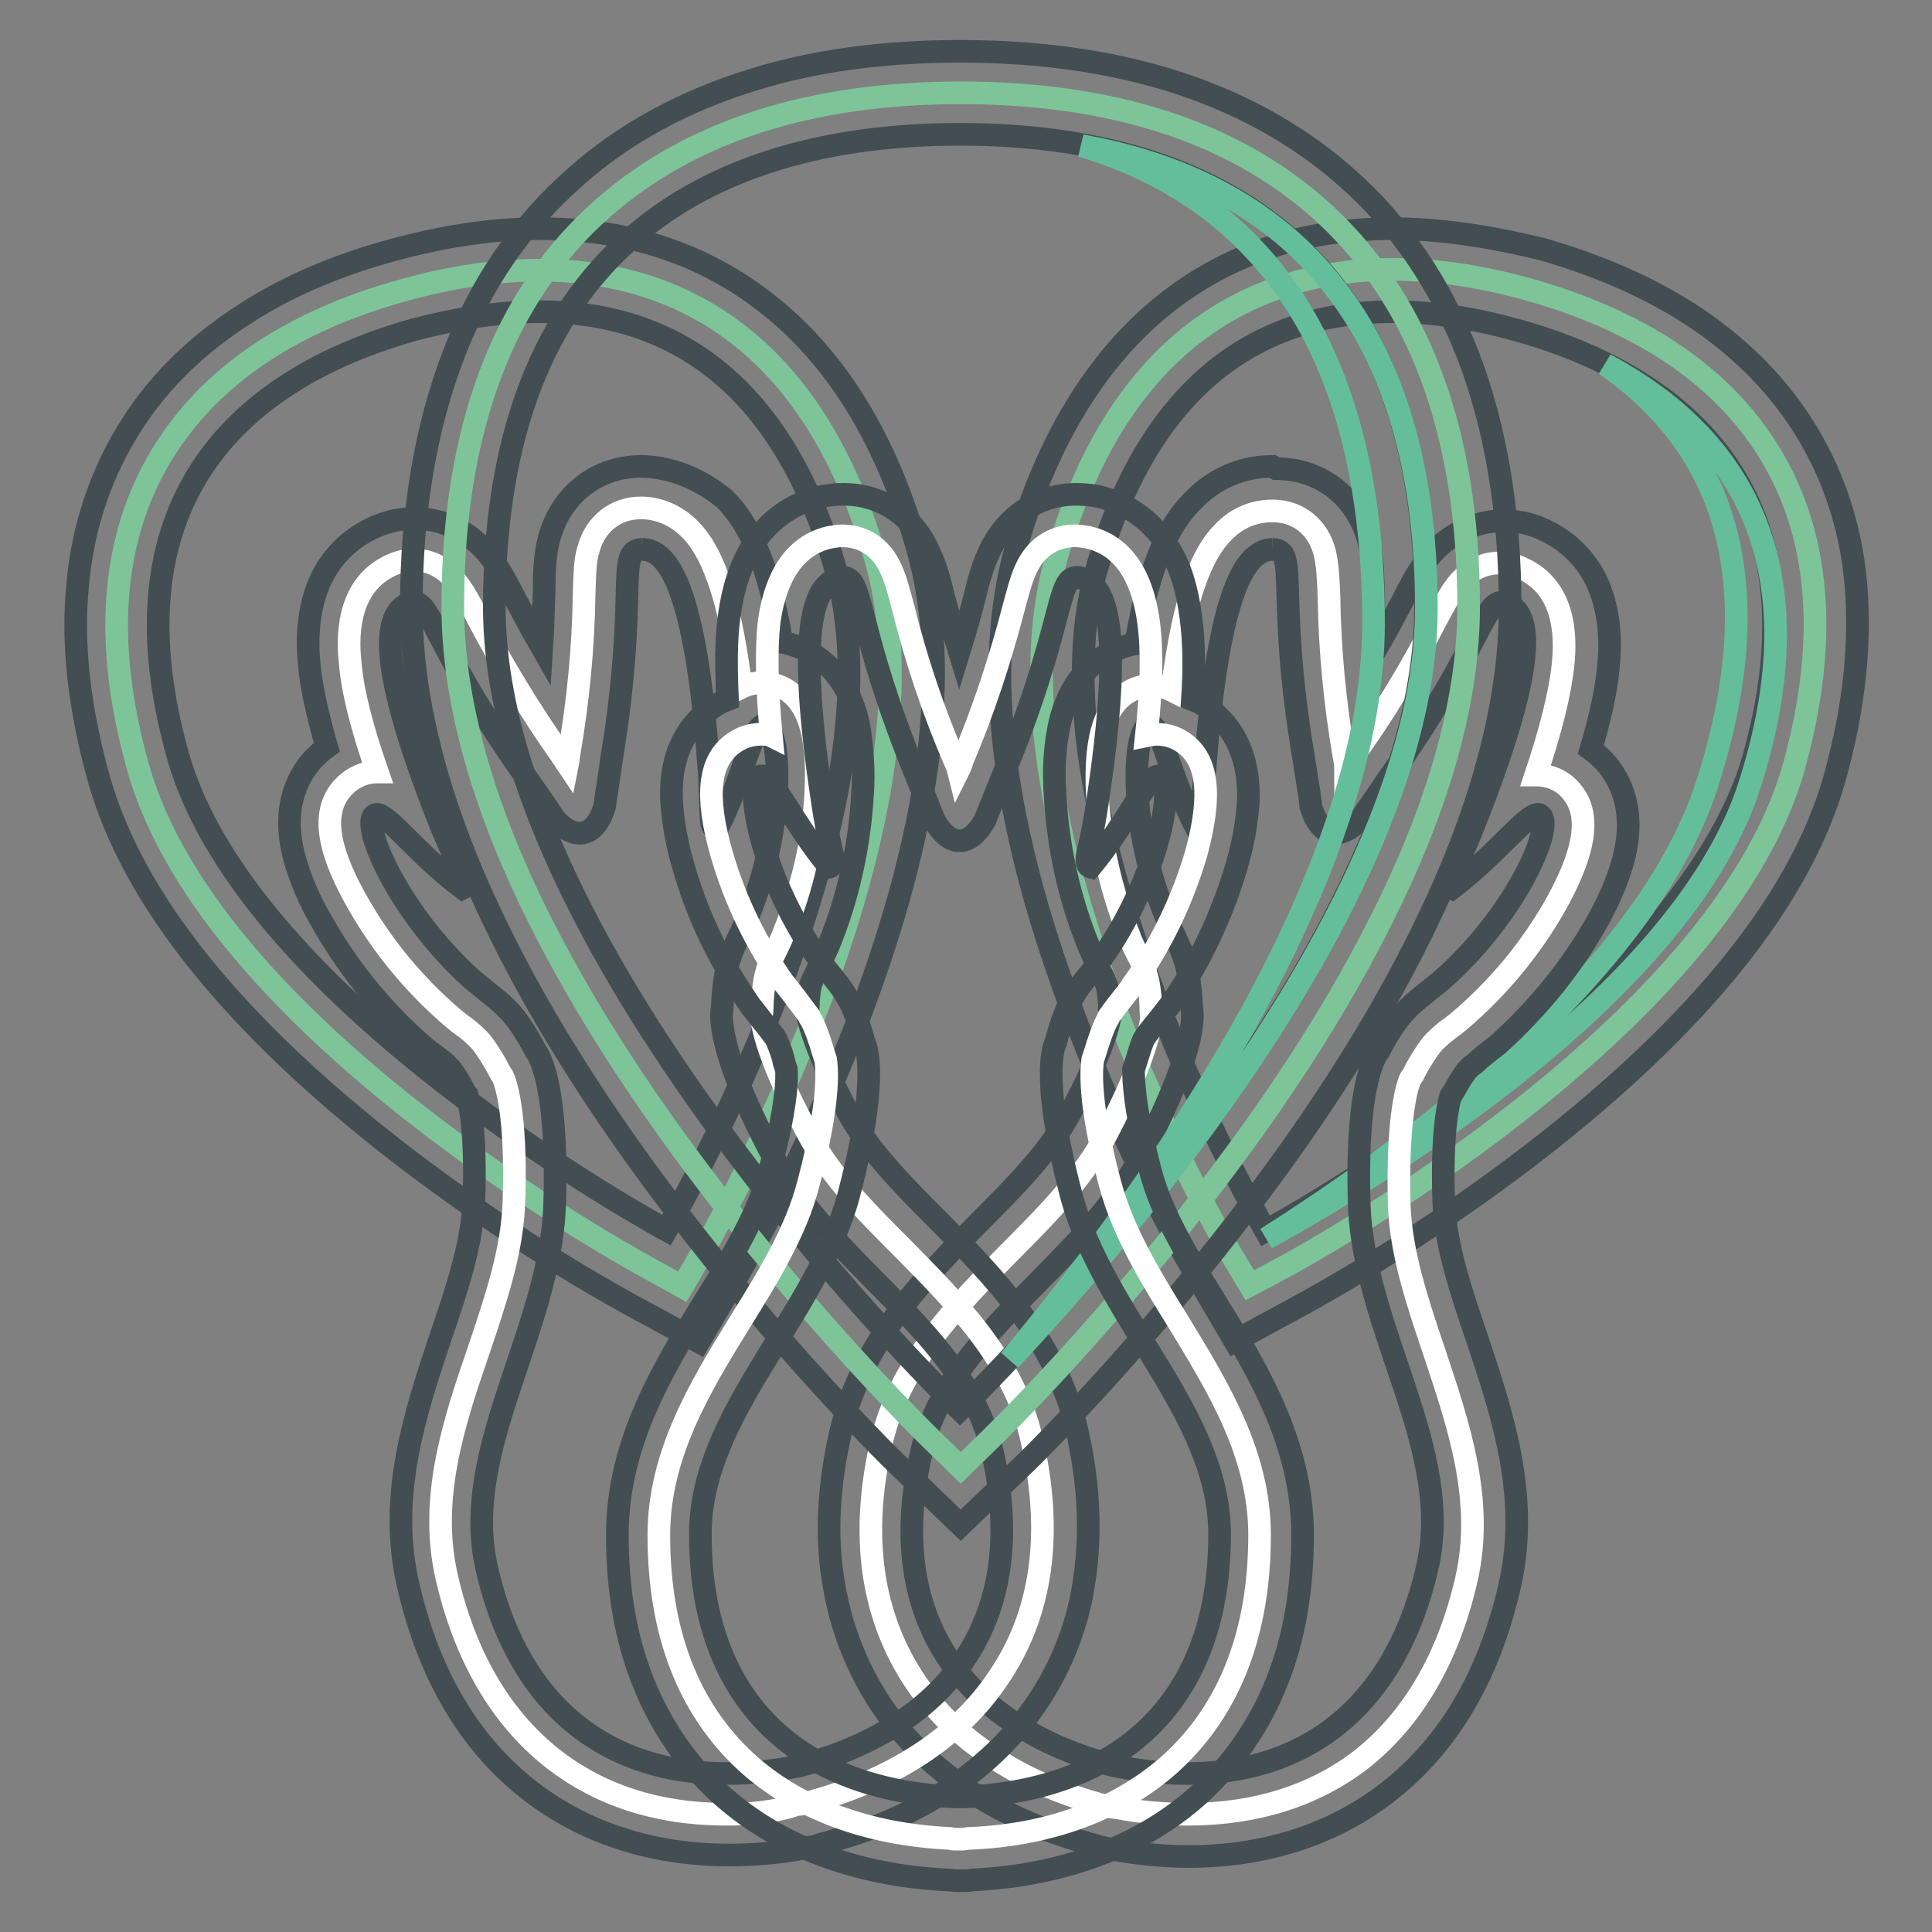
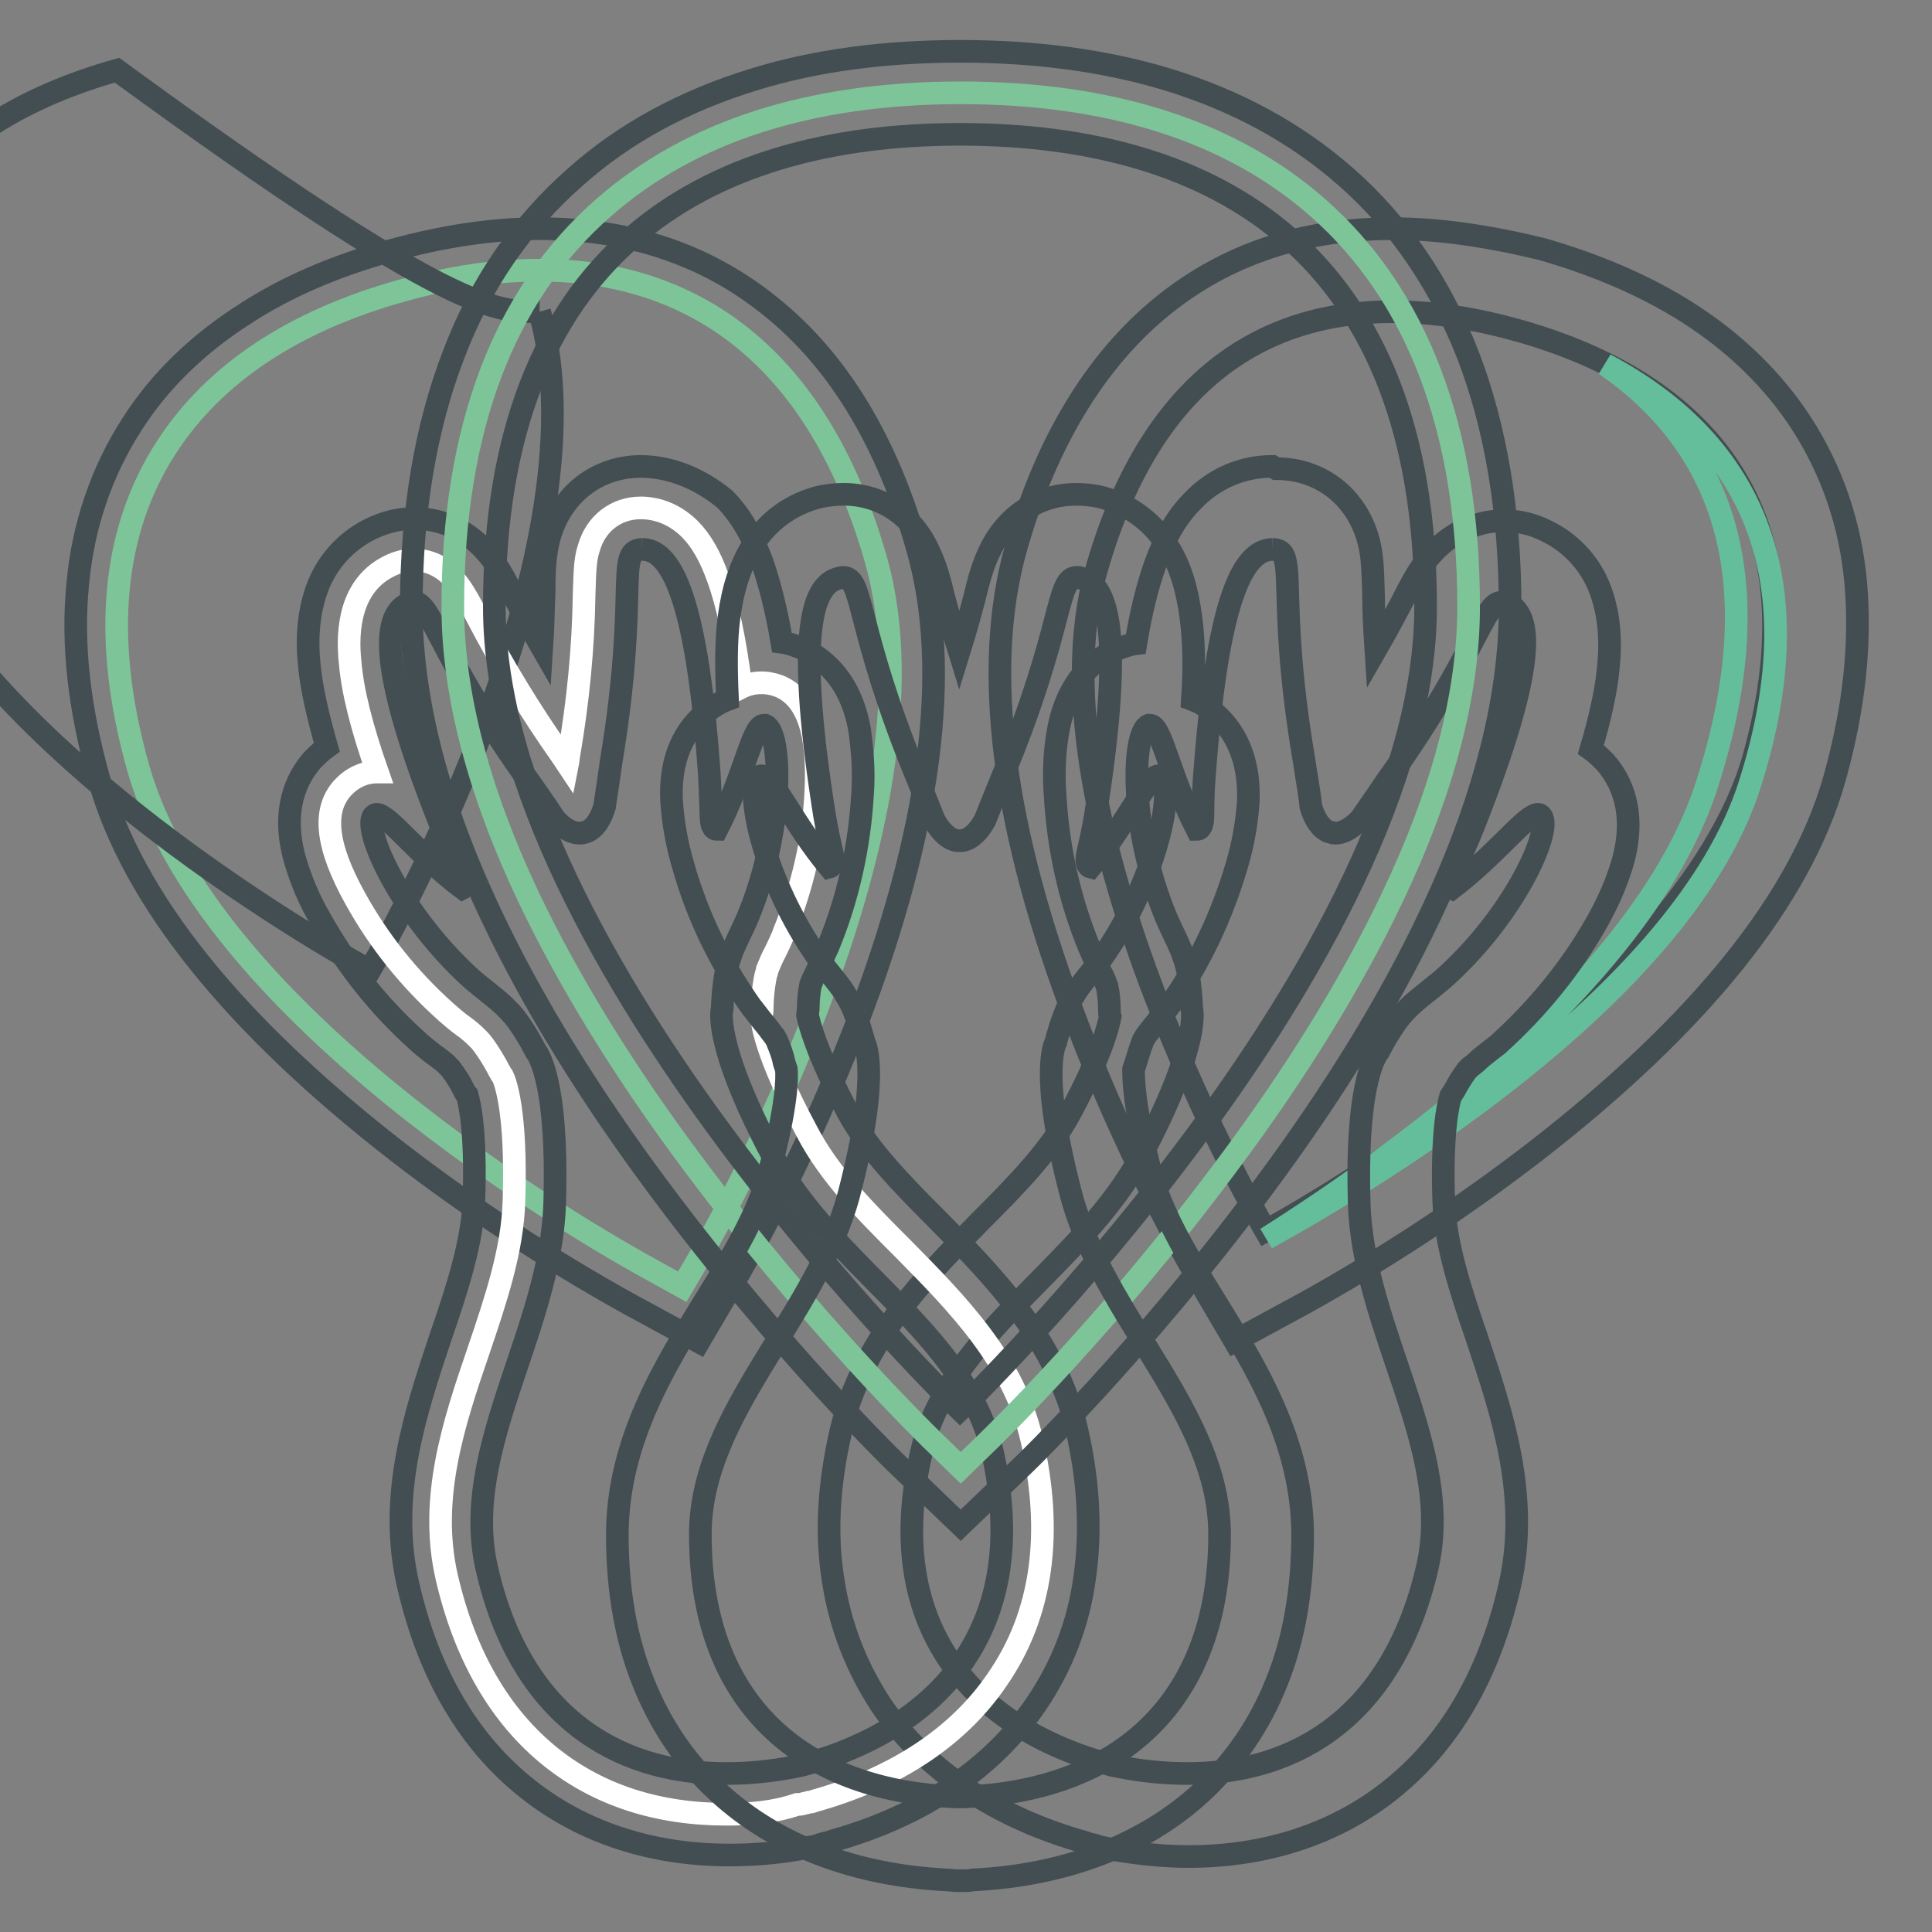
<svg xmlns="http://www.w3.org/2000/svg" version="1.1" x="0px" y="0px" viewBox="0 0 256 256" enable-background="new 0 0 256 256" xml:space="preserve">
  <rect x="0" y="0" width="256" height="256" fill="#808080" stroke="none" />
  <g>
-     <path stroke-width="3" fill-opacity="0" stroke="#7dc598" d="M162.9,165.8c-1.3-2.3-32.8-56.8-23-91.6c8.9-31.8,29.2-38.5,44.6-38.5c5.7,0,11.8,0.9,18.2,2.7 c14.4,4.1,24.9,11,31.2,20.7c7.3,11.2,8.5,25.5,3.8,42.5c-9.8,34.8-65,64.9-67.4,66.2l-4.7,2.5L162.9,165.8z" />
    <path stroke-width="3" fill-opacity="0" stroke="#434e52" d="M184.5,41.3c5.4,0,11,0.9,16.7,2.5c24.1,6.8,40.4,23.5,31.2,56.5c-9.3,32.9-64.7,62.8-64.7,62.8 s-31.7-54.4-22.5-87.3C152.3,50.6,167.1,41.3,184.5,41.3 M184.5,30.3c-11.8,0-22,3.4-30.4,10.2c-8.9,7.2-15.5,18.1-19.5,32.2 c-4.5,16-1.8,37.2,8.1,62.9c4.3,11.3,9.5,22.4,15.5,32.9l5.4,9.2l9.4-5.1c10.6-5.9,20.8-12.6,30.4-20 c21.8-16.9,35.2-33.5,39.7-49.5c2.6-9.3,3.5-17.9,2.8-25.8s-3.2-15-7.2-21.2c-3.7-5.7-8.8-10.7-15.1-14.7c-5.5-3.5-12-6.3-19.3-8.4 C197.3,31.3,190.7,30.3,184.5,30.3L184.5,30.3z" />
    <path stroke-width="3" fill-opacity="0" stroke="#65be9b" d="M167.8,164.1c18.5-11.7,50.3-34.9,58.4-60.2c8.9-27.7,1.6-45.2-13.5-55.6C231,58,241,75.4,231.8,104.1 C223,131.4,183.4,155.5,167.8,164.1z" />
-     <path stroke-width="3" fill-opacity="0" stroke="#ffffff" d="M157.4,240.4c-3.2,0-6.5-0.3-9.6-0.9c-0.3,0-0.6-0.1-0.8-0.1l-0.4-0.1l-0.4-0.1c-0.3-0.1-0.6-0.1-0.8-0.2 c-10.6-3-18.9-8.5-24-16c-5.9-8.7-7.5-19.4-4.6-31.9c2.4-10.4,9.8-17.9,16.9-25.1c5.1-5.1,9.9-10,12.9-15.7 c5.6-10.6,5.9-14.9,6-15.5c-0.1-0.3-0.1-0.6-0.1-0.9c0-1.6-0.3-3.9-0.6-4.7c-0.1-0.1-0.1-0.3-0.1-0.4c-0.3-0.8-0.6-1.5-1-2.2 c-0.4-0.8-0.8-1.6-1.2-2.6l0-0.1c-2.4-5.9-3.8-12.2-4.2-18.6c-0.4-8,1.2-12.4,4.9-14c1.6-0.7,3.4-0.6,5,0.2 c0.8-6.3,1.8-11.1,3.1-14.6c1-2.8,2.2-4.9,3.7-6.4c1.8-1.9,4.1-2.8,6.5-2.8h0c3.4,0,6,2.1,6.9,5.4c0.4,1.6,0.5,3.4,0.6,6 c0.1,7.1,0.8,14.2,2,21.2c0.1,0.5,0.2,0.9,0.2,1.4l0.8-1.2c4.2-5.8,7.9-11.9,11.1-18.2c1-1.8,1.7-3.2,2.4-4.2 c2-2.9,4.4-3.5,6.1-3.5c1.1,0,2.2,0.3,3.2,0.8c5.2,2.5,5.7,8.3,5.2,12.8c-0.4,3.7-1.6,8.5-3.6,14.5h0.1c1.7,0,3.4,0.7,4.5,2 c2.7,3,2.1,7.7-1.7,14.7c-3.1,5.6-7.1,10.6-11.9,14.9l-0.1,0.1c-0.8,0.7-1.5,1.3-2.2,1.8c-0.7,0.5-1.3,1-1.9,1.6 c-0.1,0.1-0.2,0.2-0.3,0.3c-0.6,0.6-1.9,2.6-2.6,4c-0.1,0.3-0.3,0.5-0.5,0.8c-0.3,0.6-1.8,4.6-1.5,16.6c0.2,6.5,2.4,13,4.7,19.8 c3.2,9.6,6.6,19.6,4.2,30c-2.4,10.4-7.1,18.5-14,23.9C174.2,237.9,166.4,240.4,157.4,240.4z" />
    <path stroke-width="3" fill-opacity="0" stroke="#434e52" d="M168.6,72.8L168.6,72.8c3.6,0,0.4,5.6,4.2,28c0.3,2.1,0.7,4.1,0.9,6.1c1,3.3,2.7,3.4,2.7,3.4 c0.2,0.1,0.4,0.1,0.6,0.1c0.6,0,1.8-0.3,3.3-1.9c1.1-1.6,2.3-3.3,3.5-5.1c12-16.8,12.7-23.6,15.2-23.6c0.3,0,0.6,0.1,0.8,0.2 c3.2,1.5,4,7.9-4.6,29.6c-0.8,2-1.7,4-2.6,5.9c-0.7,1.4-0.6,2-0.2,2.2c5.9-4.5,9.8-9.8,11.4-9.8c0.2,0,0.3,0.1,0.4,0.2 c1.6,1.8-3.6,13.4-13.2,21.8c-1.8,1.5-3.6,2.8-4.6,3.9c-1.8,1.7-3.7,5.5-3.7,5.5s-3.1,3.1-2.6,20.1c0.5,16.9,12.7,32.7,9,48.4 c-4.5,19.3-17,27.2-31.7,27.2c-3.1,0-6.1-0.3-9.1-0.9v0l-0.5-0.1l-0.5-0.1v0c-18.3-4.9-30.6-18.3-25.2-41.5 c3.6-15.7,21.4-24.6,29.3-39.6c7.9-15,6.5-19.2,6.5-19.2s-0.1-4.2-1-6.6c-0.4-1.4-1.5-3.4-2.4-5.5c-4.9-11.8-4.5-24.5-2.3-25.4 c0.1,0,0.1,0,0.2,0c1.5,0,2.6,6.8,6.2,13.8c0.5,0,0.8-0.5,0.8-2.1c0-2.1,0.1-4.2,0.3-6.4C161.5,78.3,165,72.9,168.6,72.8  M168.6,61.8c-4,0-7.7,1.6-10.5,4.5c-2.1,2.1-3.7,4.8-5,8.4c-1,2.8-1.9,6.3-2.6,10.6c-0.8,0.1-1.6,0.4-2.4,0.7 c-2.9,1.2-6.7,4.1-7.9,10.9c-0.5,2.8-0.6,5.6-0.4,8.4c0.4,7,1.9,13.9,4.6,20.4l0.1,0.2c0.4,1,0.9,2,1.3,2.8 c0.3,0.5,0.6,1.2,0.7,1.5c0.1,0.2,0.1,0.4,0.2,0.5c0.2,1,0.3,2.1,0.3,3.1c0,0.3,0,0.6,0.1,0.9c-0.2,1.1-1,4.8-5.3,12.8 c-2.7,5-7.2,9.6-12,14.4c-7.3,7.4-15.6,15.8-18.4,27.8c-1.6,7-2,13.6-1,19.7c0.9,6,3.1,11.6,6.4,16.6c5.8,8.5,15.1,14.8,26.9,18.1 c0.5,0.2,0.9,0.3,1.4,0.4l0.3,0.1l0.3,0.1c0.5,0.1,0.9,0.2,1.4,0.3c3.4,0.6,6.9,1,10.4,1c10.2,0,19.4-3,26.6-8.7 c7.9-6.2,13.2-15.3,15.9-27c2.8-12-1-23.1-4.3-33c-2.2-6.4-4.2-12.5-4.4-18.2c-0.3-9,0.6-12.8,0.9-13.8c0.2-0.3,0.3-0.5,0.5-0.8 c0.5-0.9,1-1.8,1.7-2.7c0.1-0.1,0.3-0.3,0.4-0.4c0.3-0.2,0.9-0.7,1.3-1.1c0.7-0.6,1.5-1.2,2.4-1.9l0.1-0.1 c5.2-4.7,9.7-10.2,13.1-16.3c1.4-2.5,2.5-5,3.3-7.7c1.9-6.7-0.2-10.9-2.3-13.3c-0.6-0.6-1.2-1.2-1.9-1.7c1.2-4.1,2-7.6,2.3-10.7 c0.4-3.8,0.1-6.9-0.8-9.7c-1.2-3.8-3.9-6.9-7.5-8.6c-1.8-0.9-3.7-1.3-5.6-1.3c-2.4,0-7,0.8-10.6,5.8c-1,1.4-1.8,2.9-2.8,4.9 c-0.9,1.7-2,3.8-3.5,6.4c-0.2-3-0.3-5.4-0.3-7.3c-0.1-3-0.1-5.1-0.7-7.3c-1.6-5.7-6.3-9.4-12.2-9.4L168.6,61.8L168.6,61.8z" />
    <path stroke-width="3" fill-opacity="0" stroke="#7dc598" d="M85.7,167.9c-2.3-1.3-57.6-31.4-67.4-66.2c-4.8-17-3.5-31.3,3.8-42.5c6.3-9.7,16.8-16.7,31.2-20.7 c6.4-1.8,12.5-2.7,18.2-2.7c15.4,0,35.6,6.7,44.6,38.5c9.8,34.8-21.7,89.3-23,91.6l-2.7,4.6L85.7,167.9z" />
-     <path stroke-width="3" fill-opacity="0" stroke="#434e52" d="M71.5,41.3c17.4,0,32.2,9.3,39.3,34.4c9.3,32.9-22.5,87.3-22.5,87.3s-55.4-29.9-64.7-62.8 c-9.3-32.9,7.1-49.7,31.2-56.5C60.5,42.2,66.1,41.3,71.5,41.3 M71.5,30.3c-6.2,0-12.8,1-19.7,2.9C44.5,35.2,38,38,32.6,41.5 c-6.3,4-11.4,8.9-15.1,14.7c-4,6.2-6.5,13.4-7.2,21.2c-0.8,7.9,0.2,16.5,2.8,25.8c4.5,16,17.9,32.6,39.7,49.5 c9.6,7.4,19.8,14.1,30.4,20l9.4,5.1l5.4-9.2c6-10.6,11.1-21.6,15.5-32.9c9.9-25.8,12.6-47,8.1-62.9c-4-14.2-10.5-25-19.5-32.2 C93.6,33.7,83.3,30.3,71.5,30.3L71.5,30.3z" />
+     <path stroke-width="3" fill-opacity="0" stroke="#434e52" d="M71.5,41.3c9.3,32.9-22.5,87.3-22.5,87.3s-55.4-29.9-64.7-62.8 c-9.3-32.9,7.1-49.7,31.2-56.5C60.5,42.2,66.1,41.3,71.5,41.3 M71.5,30.3c-6.2,0-12.8,1-19.7,2.9C44.5,35.2,38,38,32.6,41.5 c-6.3,4-11.4,8.9-15.1,14.7c-4,6.2-6.5,13.4-7.2,21.2c-0.8,7.9,0.2,16.5,2.8,25.8c4.5,16,17.9,32.6,39.7,49.5 c9.6,7.4,19.8,14.1,30.4,20l9.4,5.1l5.4-9.2c6-10.6,11.1-21.6,15.5-32.9c9.9-25.8,12.6-47,8.1-62.9c-4-14.2-10.5-25-19.5-32.2 C93.6,33.7,83.3,30.3,71.5,30.3L71.5,30.3z" />
    <path stroke-width="3" fill-opacity="0" stroke="#ffffff" d="M96.3,240.4c-9.1,0-16.9-2.5-23.2-7.5c-6.8-5.4-11.5-13.5-13.9-23.9c-2.4-10.4,0.9-20.4,4.2-30 c2.3-6.8,4.5-13.3,4.7-19.8c0.4-12-1.2-16-1.5-16.6c-0.2-0.2-0.3-0.5-0.5-0.8c-0.7-1.4-2-3.4-2.6-4c-0.1-0.1-0.2-0.2-0.3-0.3 c-0.6-0.6-1.2-1.1-1.9-1.6c-0.7-0.5-1.4-1.1-2.2-1.8L59,134c-4.8-4.3-8.8-9.3-11.9-14.9c-3.9-7-4.4-11.7-1.7-14.7 c1.2-1.3,2.8-2.1,4.5-2.1H50c-2.1-6-3.3-10.8-3.6-14.5c-0.5-4.5,0.1-10.3,5.2-12.8c1-0.5,2.1-0.8,3.2-0.8c1.7,0,4.1,0.6,6.1,3.5 c0.8,1.1,1.5,2.4,2.4,4.2c3.3,6.3,7,12.4,11.1,18.2l0.8,1.2c0.1-0.5,0.1-0.9,0.2-1.4c1.2-7,1.9-14.1,2-21.2c0.1-2.7,0.1-4.5,0.6-6 c0.9-3.3,3.6-5.4,6.9-5.4h0c2.4,0,4.7,1,6.5,2.8c1.5,1.5,2.7,3.6,3.7,6.4c1.3,3.5,2.3,8.3,3.1,14.6c1.6-0.8,3.4-0.8,5-0.2 c3.7,1.5,5.3,6,4.9,14c-0.3,6.4-1.8,12.7-4.2,18.6l0,0.1c-0.4,0.9-0.8,1.8-1.2,2.6c-0.4,0.7-0.7,1.5-1,2.2c0,0.1-0.1,0.3-0.1,0.4 c-0.3,0.8-0.6,3.2-0.6,4.7c0,0.3,0,0.6-0.1,0.9c0,0.7,0.3,4.9,6,15.5c3,5.8,7.8,10.6,12.9,15.7c7.1,7.2,14.5,14.7,16.9,25.1 c2.9,12.5,1.4,23.3-4.6,31.9c-5.1,7.5-13.4,13-24.1,16c-0.3,0.1-0.5,0.2-0.8,0.2l-0.4,0.1l-0.4,0.1c-0.3,0.1-0.6,0.1-0.8,0.1 C102.7,240.1,99.5,240.4,96.3,240.4z" />
    <path stroke-width="3" fill-opacity="0" stroke="#434e52" d="M85.1,72.8c3.5,0,7.1,5.4,8.8,28.6c0.2,2.2,0.2,4.3,0.3,6.4c0,1.6,0.3,2.1,0.8,2.1c3.6-7,4.7-13.8,6.2-13.8 c0.1,0,0.1,0,0.2,0c2.2,0.9,2.6,13.6-2.3,25.4c-0.9,2.1-2,4.1-2.4,5.5c-0.9,2.3-1,6.6-1,6.6s-1.4,4.2,6.5,19.2 c7.9,15,25.7,23.8,29.3,39.6c5.3,23.2-7,36.6-25.2,41.5v0l-0.5,0.1l-0.5,0.1v0c-3,0.6-6,0.9-9.1,0.9c-14.8,0-27.3-7.9-31.7-27.2 c-3.6-15.7,8.5-31.5,9-48.4S71,139.3,71,139.3s-1.9-3.8-3.7-5.5c-1-1.1-2.8-2.4-4.6-3.9c-9.5-8.5-14.7-20-13.2-21.8 c0.1-0.1,0.3-0.2,0.4-0.2c1.6,0,5.4,5.3,11.4,9.8c0.4-0.2,0.5-0.8-0.2-2.2c-0.9-1.9-1.7-3.8-2.6-5.9C49.9,88,50.8,81.6,54,80 c0.3-0.1,0.5-0.2,0.8-0.2c2.4,0,3.2,6.8,15.2,23.6c1.2,1.7,2.4,3.4,3.5,5.1c1.5,1.7,2.7,1.9,3.3,1.9c0.2,0,0.4,0,0.6-0.1 c0,0,1.7-0.1,2.7-3.4c0.3-1.9,0.6-4,0.9-6.1C84.7,78.4,81.5,72.9,85.1,72.8L85.1,72.8 M85.1,61.8H85c-5.9,0-10.6,3.7-12.2,9.4 c-0.6,2.2-0.7,4.4-0.7,7.3c-0.1,1.9-0.1,4.3-0.3,7.3c-1.5-2.6-2.6-4.7-3.5-6.4c-1-1.9-1.8-3.5-2.8-4.9c-3.6-5.1-8.2-5.8-10.6-5.8 c-2,0-3.9,0.5-5.6,1.3c-3.6,1.7-6.3,4.8-7.5,8.6c-0.9,2.8-1.2,6-0.8,9.7c0.3,3,1.1,6.5,2.3,10.7c-0.7,0.5-1.3,1.1-1.9,1.7 c-2.1,2.4-4.2,6.6-2.3,13.3c0.8,2.7,1.9,5.3,3.3,7.7c3.4,6.1,7.8,11.7,13.1,16.4l0.1,0.1c0.8,0.7,1.7,1.4,2.4,1.9 c0.5,0.4,1.1,0.8,1.3,1.1c0.1,0.1,0.3,0.3,0.4,0.4c0.6,0.8,1.2,1.7,1.7,2.7c0.1,0.3,0.3,0.6,0.5,0.8c0.3,1,1.2,4.8,0.9,13.8 c-0.2,5.7-2.2,11.8-4.4,18.2c-3.3,9.9-7.1,21.1-4.3,33c2.7,11.7,8,20.8,15.9,27c7.2,5.7,16.4,8.7,26.6,8.7c3.5,0,7-0.3,10.4-1 c0.5-0.1,0.9-0.1,1.4-0.3l0.3-0.1l0.3-0.1c0.5-0.1,0.9-0.2,1.4-0.4c11.8-3.3,21.1-9.6,26.9-18.1c3.4-5,5.6-10.7,6.4-16.6 c0.9-6.1,0.6-12.7-1-19.7c-2.8-12-11.1-20.4-18.4-27.8c-4.8-4.8-9.3-9.4-12-14.4c-4.2-8-5.1-11.8-5.3-12.8c0-0.3,0.1-0.6,0.1-0.9 c0-1,0.1-2.1,0.3-3.1c0.1-0.2,0.1-0.3,0.2-0.5c0.1-0.3,0.5-1,0.7-1.5c0.4-0.8,0.8-1.7,1.3-2.8l0.1-0.2c2.7-6.5,4.2-13.4,4.6-20.4 c0.2-2.8,0-5.6-0.4-8.4c-1.2-6.8-5-9.7-7.9-10.9c-0.8-0.3-1.6-0.6-2.4-0.7c-0.7-4.2-1.6-7.7-2.6-10.6c-1.3-3.5-2.9-6.3-5-8.4 C92.8,63.5,89.1,61.9,85.1,61.8L85.1,61.8z" />
    <path stroke-width="3" fill-opacity="0" stroke="#7dc598" d="M123.4,190.7c-0.6-0.6-15.9-15.5-31.5-36.4c-9.2-12.3-16.5-24.2-21.8-35.3C63.4,104.9,60,91.9,60,80.4 c0-23.5,6.7-41.3,20-52.9c11.5-10.1,27.4-15.2,47.3-15.2s35.8,5.1,47.3,15.2c13.2,11.6,20,29.5,20,52.9c0,11.5-3.4,24.5-10.2,38.7 c-5.3,11.1-12.6,23-21.8,35.3c-15.5,20.9-30.8,35.7-31.5,36.4l-3.8,3.7L123.4,190.7z" />
    <path stroke-width="3" fill-opacity="0" stroke="#434e52" d="M127.2,17.8c34.1,0,61.7,15.9,61.7,62.6c0,46.7-61.7,106.4-61.7,106.4S65.5,127.1,65.5,80.4 C65.5,33.8,93.1,17.8,127.2,17.8 M127.2,6.8c-9.9,0-19.1,1.2-27.2,3.7c-9.2,2.8-17.2,7.1-23.7,12.9C69.2,29.6,63.7,37.5,60.1,47 c-3.7,9.6-5.6,20.8-5.6,33.5c0,12.3,3.6,26.1,10.7,41c5.4,11.4,12.9,23.6,22.3,36.2c15.8,21.2,31.4,36.4,32.1,37l7.7,7.4l7.7-7.4 c0.7-0.6,16.3-15.8,32.1-37c9.4-12.6,16.9-24.8,22.3-36.2c7.1-14.9,10.7-28.7,10.7-41c0-12.6-1.9-23.9-5.6-33.5 c-3.7-9.4-9.1-17.4-16.2-23.6c-6.6-5.8-14.5-10.1-23.7-12.9C146.3,8,137.1,6.8,127.2,6.8z" />
-     <path stroke-width="3" fill-opacity="0" stroke="#65be9b" d="M133.8,180.2c18.2-21.8,48.2-63.1,48.2-97.6c0-37.7-16-56.5-38.7-63.3c26.3,4.7,45.7,22.2,45.7,61.3 C189,117.8,149.6,163.3,133.8,180.2z" />
-     <path stroke-width="3" fill-opacity="0" stroke="#ffffff" d="M126.7,243.7c-0.3,0-0.5,0-0.8-0.1c-11-0.5-20.3-4-27-10.1c-7.7-7.1-11.6-17.2-11.6-30.1 c0-10.7,5.5-19.7,10.8-28.3c3.8-6.1,7.4-12,9-18.2c3.1-11.6,2.4-15.8,2.3-16.5c-0.1-0.3-0.2-0.6-0.3-0.9c-0.4-1.5-1.2-3.7-1.7-4.5 c-0.1-0.1-0.2-0.3-0.2-0.4c-0.5-0.7-1-1.3-1.5-2c-0.5-0.7-1.1-1.4-1.7-2.2l-0.1-0.1c-3.7-5.2-6.5-11-8.3-17.2 c-2.2-7.7-1.7-12.4,1.7-14.7c1-0.7,2.2-1.1,3.5-1.1c0.5,0,1,0,1.4,0.2c-0.6-6.3-0.7-11.3-0.3-15c0.6-4.4,2.4-10,8-11.3 c0.6-0.1,1.2-0.2,1.7-0.2c1.4,0,4.7,0.4,6.5,4.5c0.6,1.3,1,2.9,1.6,5.1c1.7,6.9,4,13.7,6.8,20.2c0.2,0.4,0.4,0.9,0.5,1.3 c0.2-0.4,0.4-0.9,0.5-1.3c2.8-6.6,5-13.3,6.8-20.2c0.6-2.2,1-3.8,1.6-5.1c1.8-4.1,5.2-4.5,6.5-4.5c0.6,0,1.2,0.1,1.8,0.2 c5.6,1.3,7.4,6.8,8,11.3c0.5,3.7,0.4,8.7-0.3,15c0.5-0.1,0.9-0.2,1.4-0.2c1.3,0,2.5,0.4,3.5,1.1c3.3,2.3,3.8,7,1.7,14.7 c-1.8,6.1-4.6,12-8.3,17.2l0,0.1c-0.6,0.8-1.2,1.6-1.7,2.2c-0.5,0.6-1,1.3-1.5,2c-0.1,0.1-0.2,0.3-0.2,0.4 c-0.5,0.8-1.3,3.1-1.7,4.5c-0.1,0.3-0.2,0.6-0.3,0.9c-0.1,0.7-0.8,4.9,2.3,16.5c1.7,6.3,5.2,12.1,9,18.2 c5.3,8.7,10.8,17.6,10.8,28.3c0,12.8-3.9,23-11.6,30.1c-6.7,6.1-16,9.7-27,10.1c-0.2,0-0.5,0.1-0.7,0.1h-0.5L126.7,243.7 L126.7,243.7z" />
    <path stroke-width="3" fill-opacity="0" stroke="#434e52" d="M142.7,76.5c0.2,0,0.4,0,0.5,0.1c3.5,0.8,5.7,6.8,2.2,29.8c-0.3,2.1-0.7,4.2-1.2,6.3 c-0.4,1.5-0.1,2.1,0.3,2.2c4.9-5.9,7.5-12.1,9-12.1c0.1,0,0.2,0,0.3,0.1c1.9,1.4-0.5,13.8-7.9,24.2c-1.4,1.9-2.9,3.5-3.6,4.8 c-1.4,2.1-2.4,6.2-2.4,6.2s-2.3,3.7,2,20.1c4.3,16.4,19.7,29,19.7,45.1c0,23.8-15,34.1-33.9,34.8v0h-1v0 c-18.9-0.7-33.9-11-33.9-34.8c0-16.1,15.4-28.8,19.7-45.1c4.3-16.4,2-20.1,2-20.1s-1-4.1-2.4-6.2c-0.7-1.3-2.2-2.9-3.6-4.8 c-7.4-10.4-9.9-22.9-7.9-24.2c0.1-0.1,0.2-0.1,0.3-0.1c1.5,0,4.1,6.2,9,12.1c0.4-0.1,0.7-0.7,0.3-2.2c-0.5-2.1-0.9-4.2-1.2-6.3 c-3.5-23-1.3-29,2.2-29.8c0.2,0,0.4-0.1,0.5-0.1c2.8,0,1.6,6.6,9.8,26.5c0.8,2,1.6,3.9,2.3,5.7c1.4,2.5,2.8,2.7,3.2,2.7 c0.1,0,0.2,0,0.3,0c0.4,0,1.8-0.2,3.2-2.7c0.7-1.8,1.5-3.7,2.3-5.7C141.1,83.1,139.9,76.5,142.7,76.5 M111.8,65.5c-1,0-2,0.1-3,0.3 c-3.9,0.9-7.2,3.3-9.2,6.7c-1.5,2.5-2.5,5.5-3,9.3c-0.4,3-0.4,6.6-0.2,10.9c-0.8,0.3-1.5,0.7-2.2,1.2c-2.6,1.8-5.6,5.5-5.2,12.4 c0.2,2.8,0.7,5.6,1.5,8.3c1.9,6.8,5,13.1,9.1,18.9l0.1,0.1c0.7,0.9,1.3,1.7,1.9,2.4c0.4,0.5,0.8,1.1,1,1.3c0.1,0.2,0.2,0.3,0.3,0.5 c0.4,1,0.8,1.9,1,3c0.1,0.3,0.2,0.6,0.3,0.9c0.1,1.1,0.1,4.9-2.3,13.7c-1.5,5.5-4.8,11-8.4,16.8c-5.5,8.9-11.7,18.9-11.7,31.2 c0,7.1,1.1,13.7,3.4,19.4c2.2,5.6,5.6,10.7,10,14.7c7.6,7,18.1,11,30.3,11.6c0.4,0,0.8,0.1,1.2,0.1h1c0.4,0,0.8,0,1.2-0.1 c12.2-0.6,22.7-4.6,30.3-11.6c4.4-4.1,7.8-9.1,10-14.7c2.3-5.7,3.4-12.3,3.4-19.4c0-12.3-6.2-22.3-11.7-31.2 c-3.6-5.8-6.9-11.3-8.4-16.8c-2.3-8.8-2.3-12.6-2.3-13.7c0.1-0.3,0.2-0.6,0.3-0.9c0.3-1,0.6-2,1-3c0.1-0.2,0.2-0.3,0.3-0.5 c0.2-0.3,0.7-0.9,1-1.3c0.6-0.7,1.2-1.5,1.9-2.4l0.1-0.1c4.1-5.7,7.1-12.1,9.1-18.9c0.8-2.7,1.3-5.5,1.5-8.3 c0.3-6.9-2.7-10.6-5.2-12.4c-0.7-0.5-1.4-0.9-2.2-1.2c0.3-4.3,0.2-7.9-0.2-10.9c-0.5-3.8-1.4-6.8-3-9.3c-2-3.4-5.4-5.8-9.2-6.7 c-1-0.2-2-0.3-3-0.3c-5,0-9.4,2.9-11.6,7.8c-0.8,1.7-1.3,3.5-1.9,6c-0.5,1.9-1.1,4.1-2,7c-0.9-2.9-1.5-5.2-2-7 c-0.6-2.5-1.1-4.3-1.9-6C121.1,68.4,116.8,65.5,111.8,65.5L111.8,65.5z" />
  </g>
</svg>